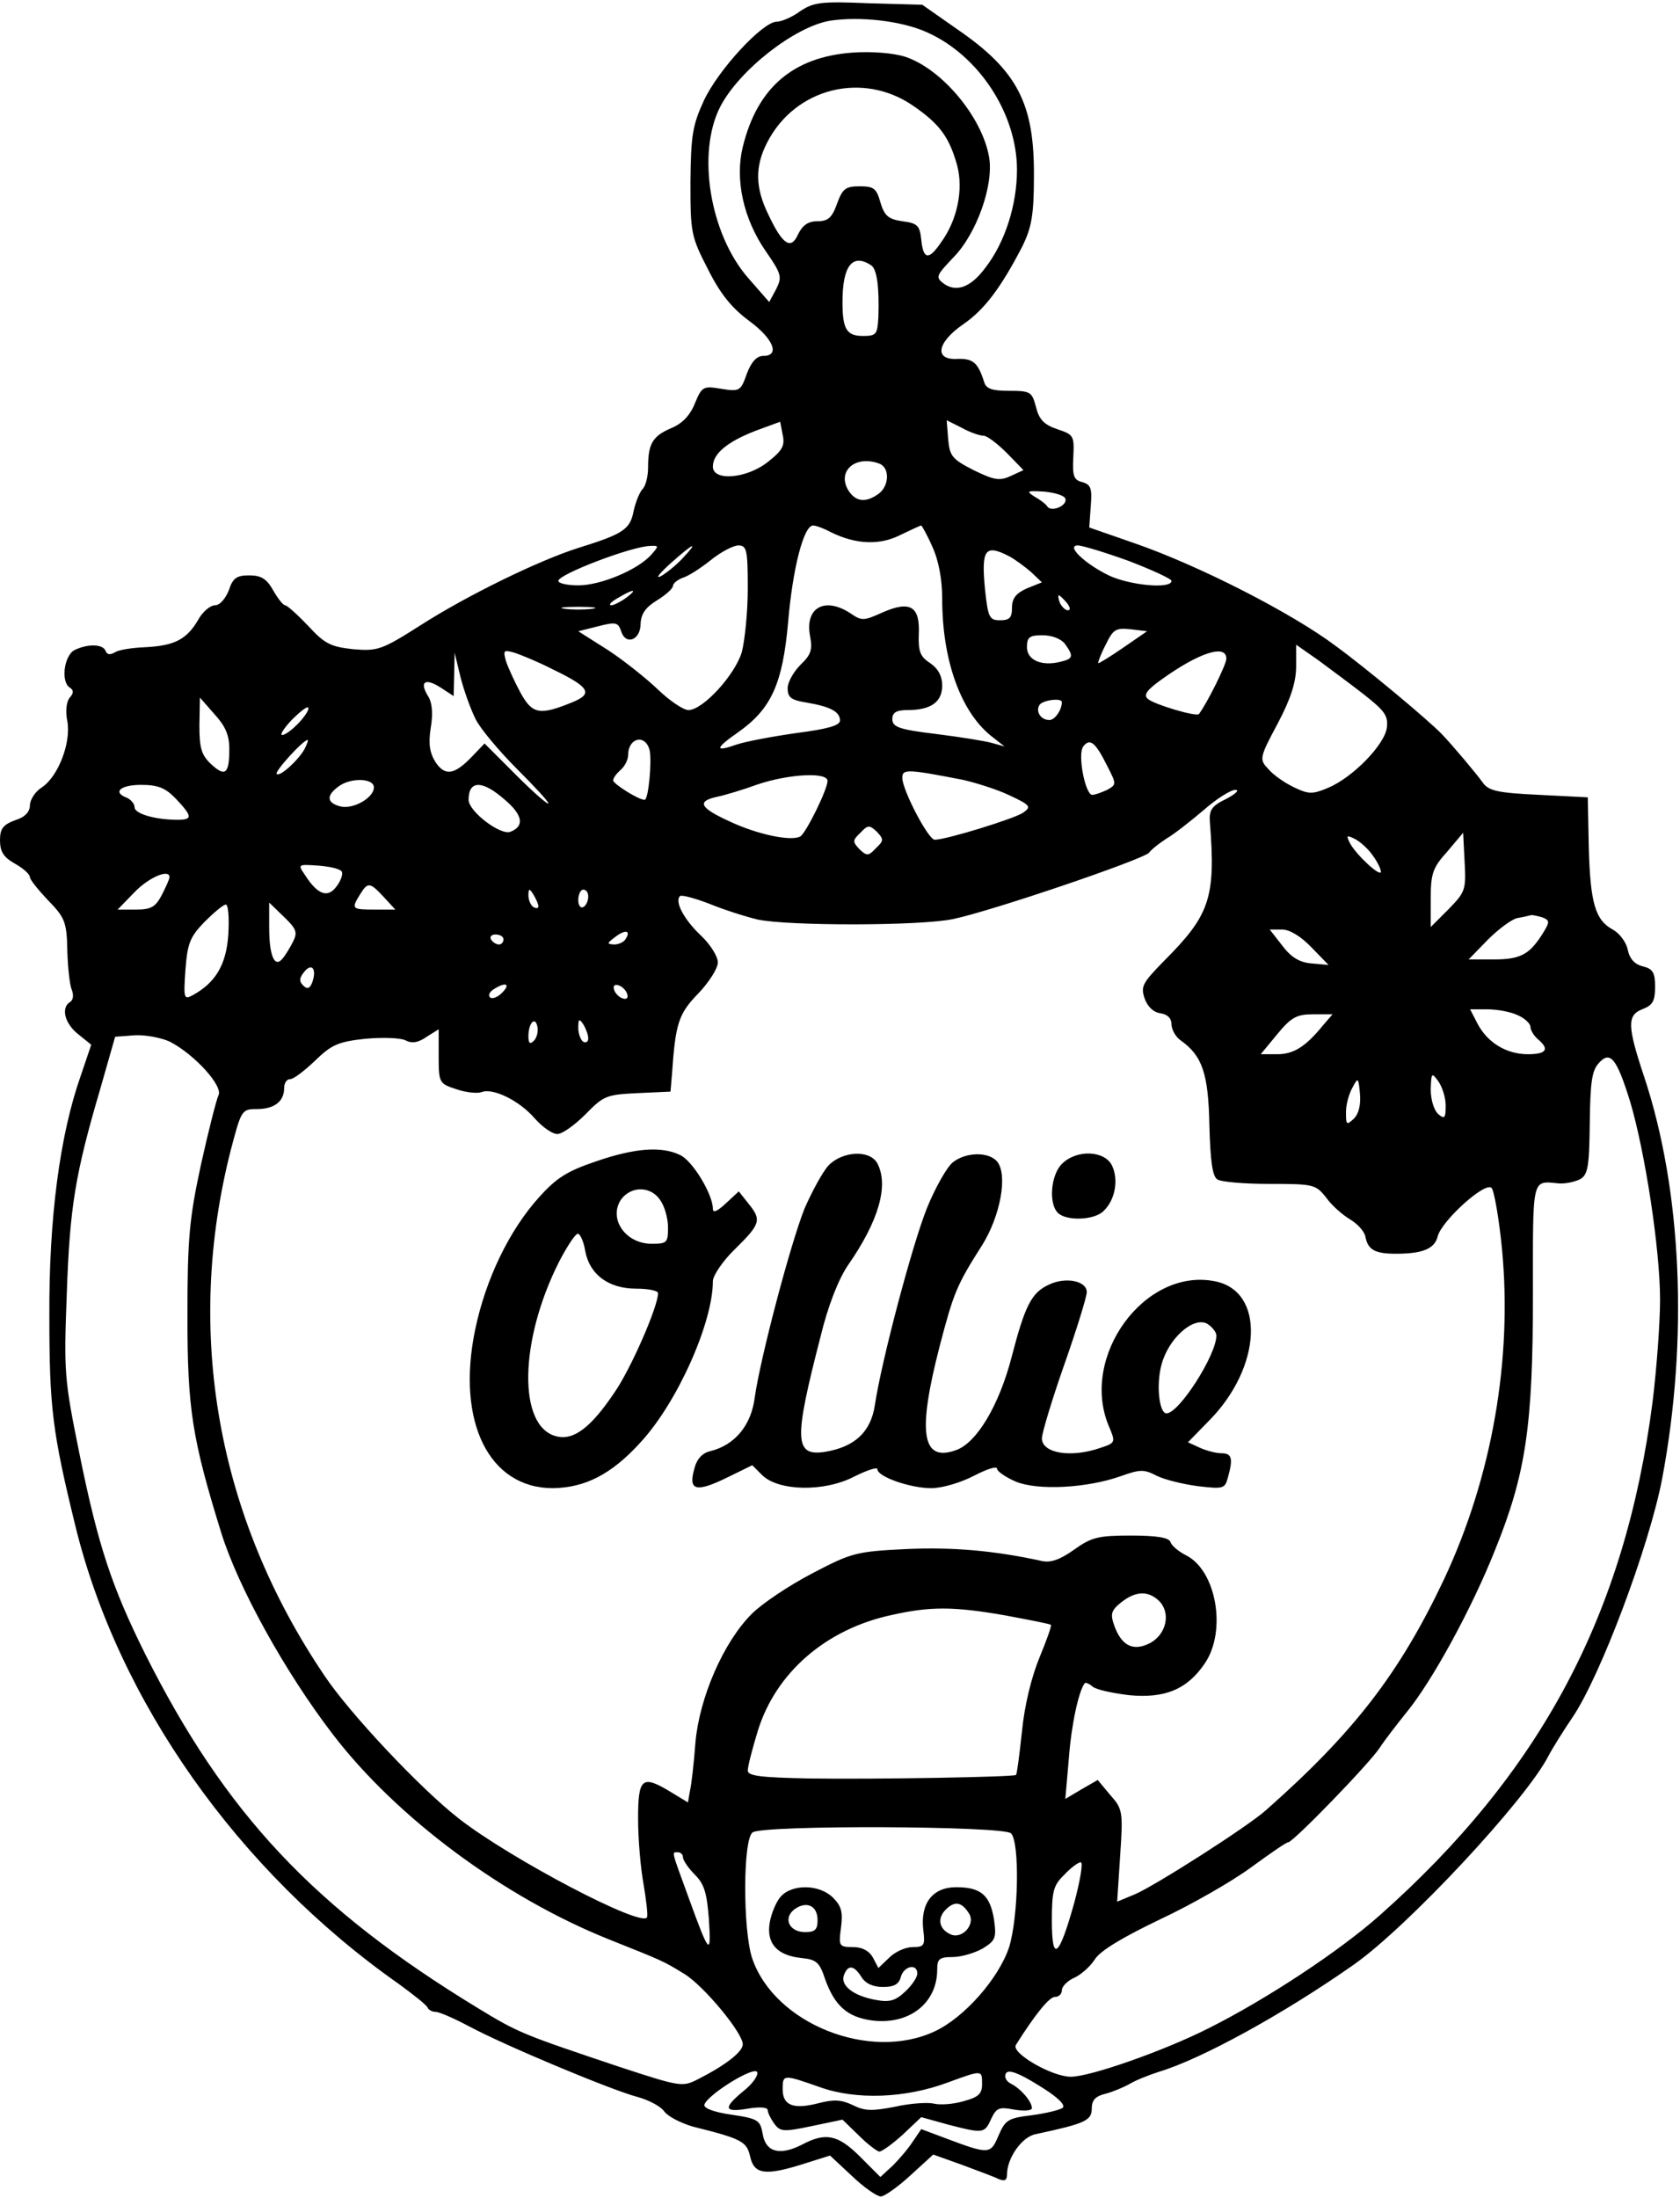
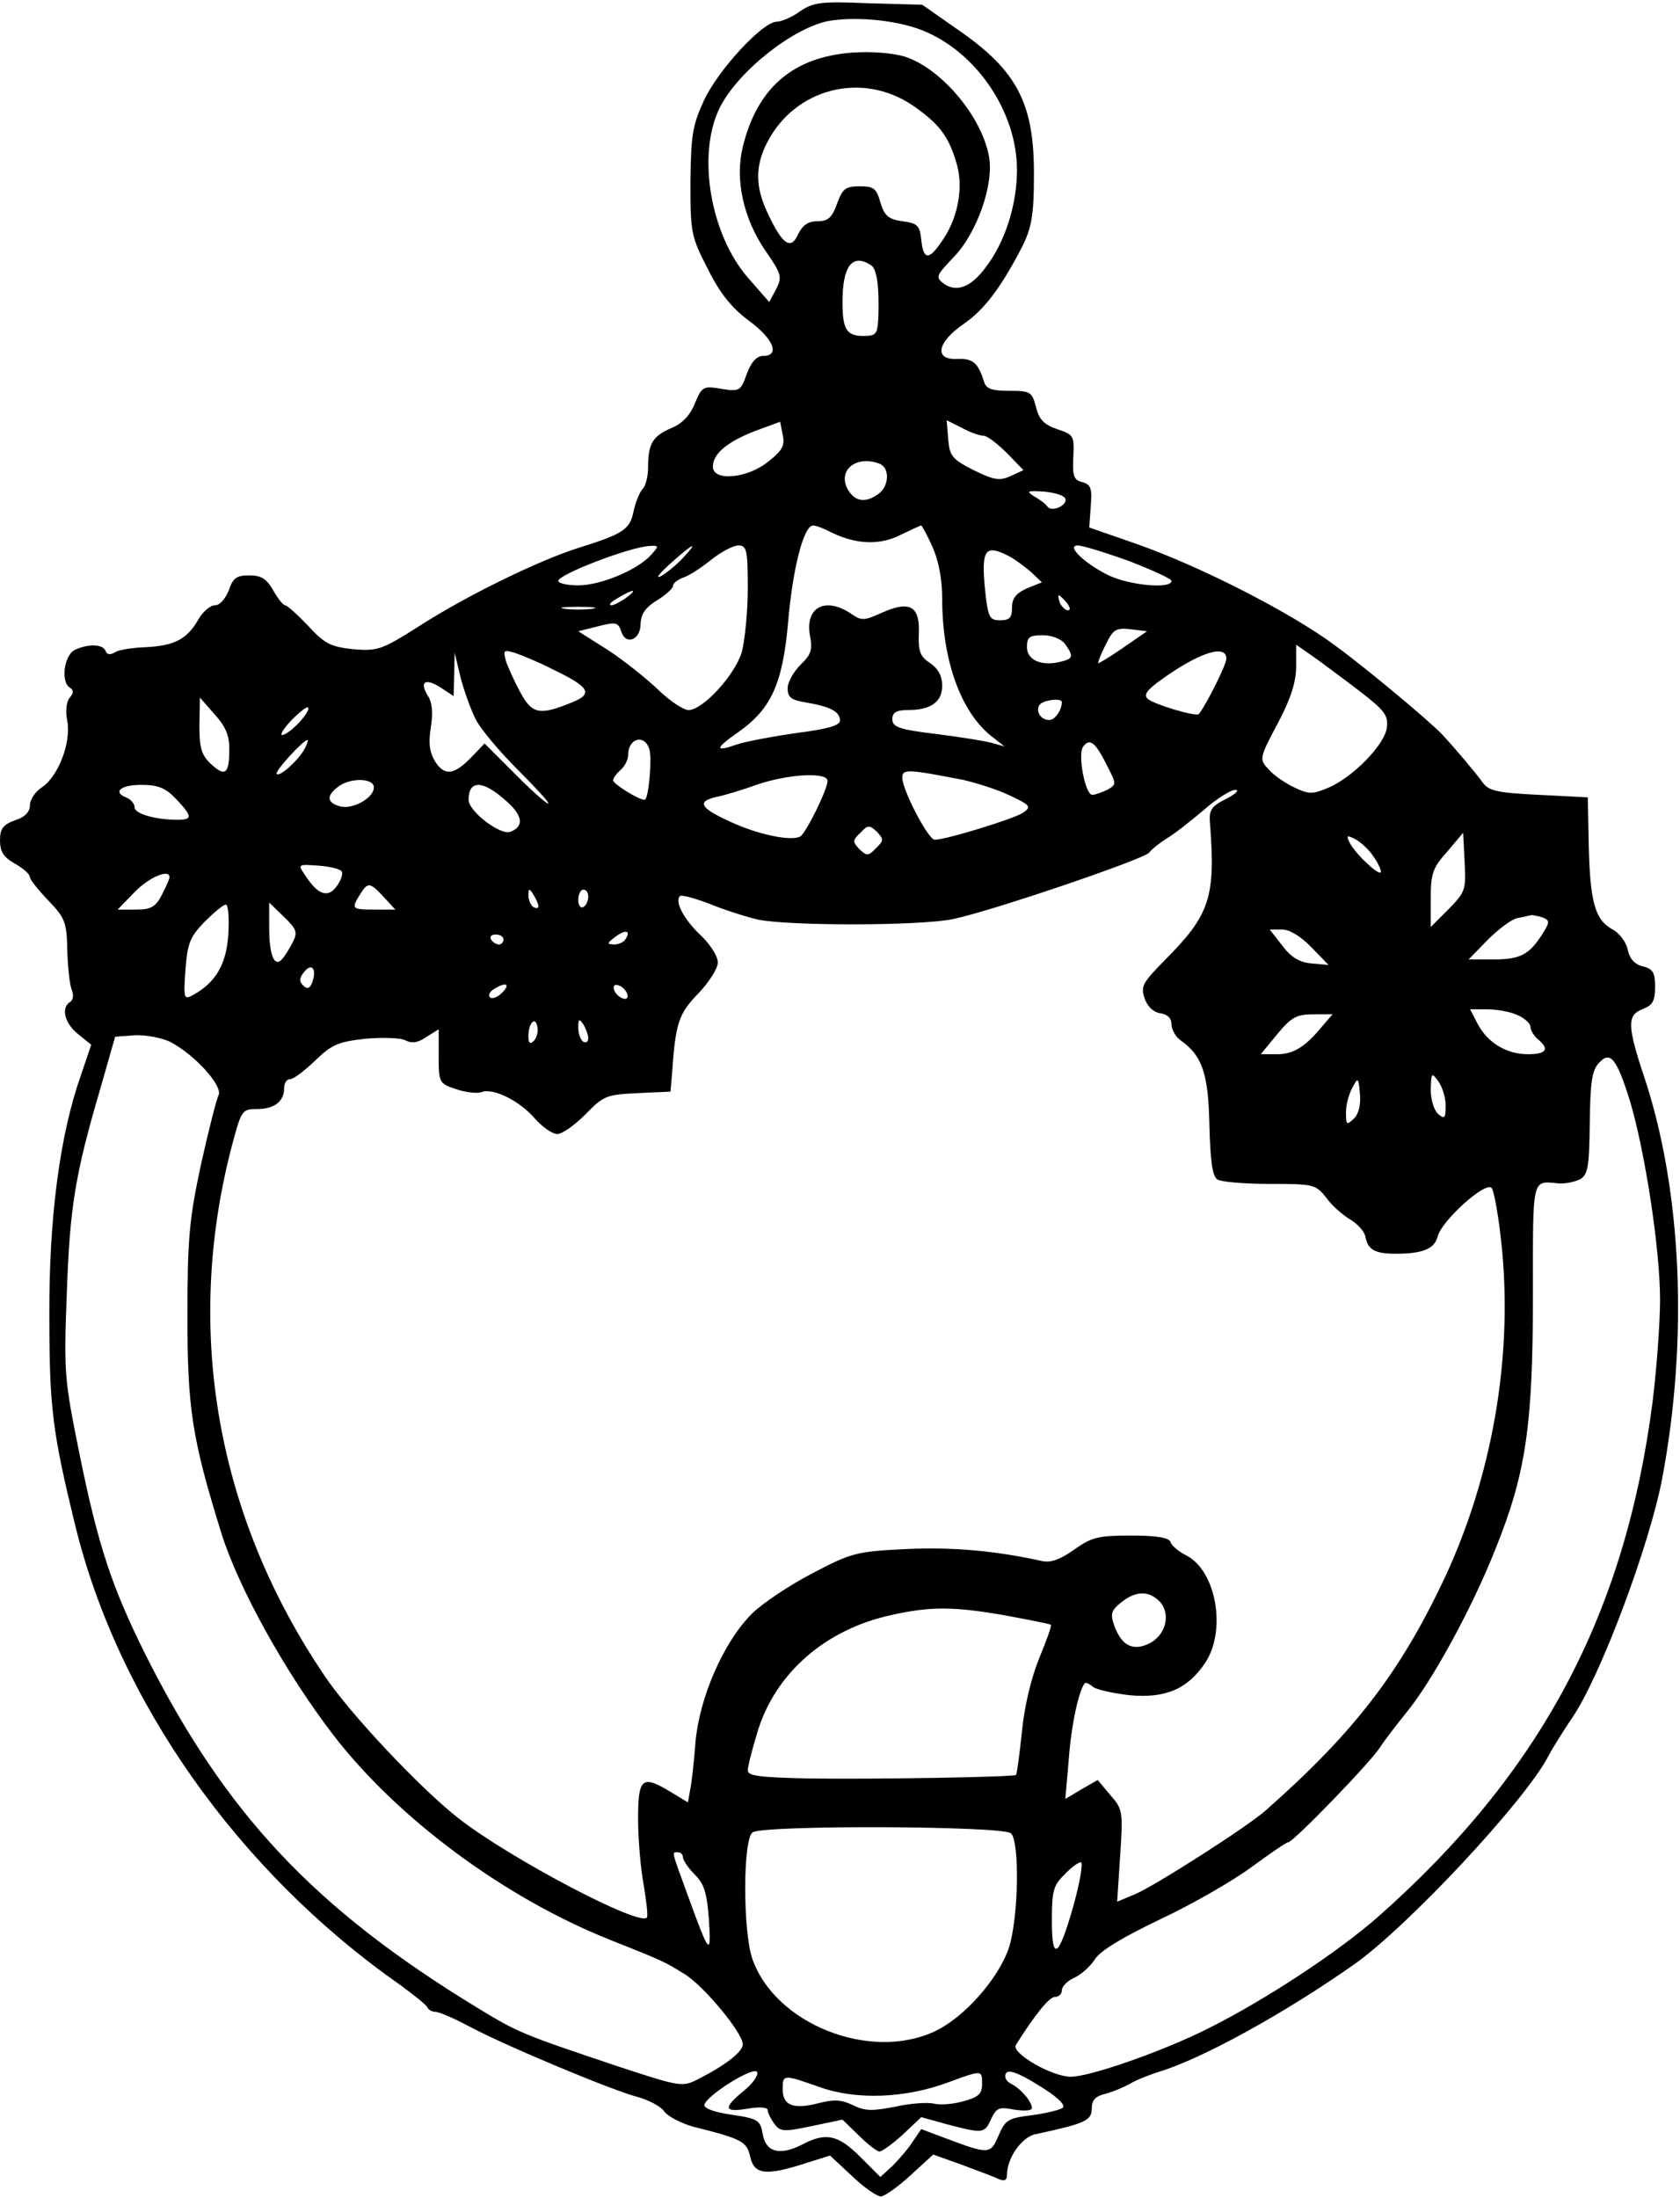
<svg xmlns="http://www.w3.org/2000/svg" version="1.0" width="3.503in" height="4.581in" viewBox="0 0 337 440" preserveAspectRatio="xMidYMid meet">
  <g transform="translate(0,440) scale(0.1,-0.1)" fill="#000000" stroke="none">
    <path d="M1605 4381 c-16 -12 -38 -21 -47 -21 -28 0 -117 -96 -146 -158 -23 -50 -26 -70 -27 -163 0 -102 1 -109 35 -175 25 -50 48 -78 83 -104 49 -36 62 -70 28 -70 -13 0 -24 -12 -33 -36 -12 -34 -14 -36 -51 -30 -36 6 -39 5 -53 -29 -10 -25 -26 -41 -48 -50 -37 -16 -46 -31 -46 -79 0 -18 -5 -37 -11 -43 -6 -6 -14 -26 -18 -44 -7 -37 -21 -46 -111 -74 -79 -25 -223 -95 -318 -156 -77 -49 -85 -51 -134 -47 -45 5 -57 11 -90 47 -21 22 -42 41 -46 41 -4 0 -15 14 -24 30 -13 23 -24 30 -48 30 -25 0 -33 -5 -41 -30 -7 -17 -18 -30 -28 -30 -9 0 -25 -13 -34 -30 -23 -39 -48 -51 -105 -54 -26 -1 -53 -5 -61 -10 -10 -6 -16 -5 -19 2 -5 15 -37 15 -63 2 -21 -12 -27 -64 -9 -75 8 -5 8 -11 0 -20 -7 -8 -9 -28 -5 -47 8 -43 -18 -111 -51 -133 -13 -8 -24 -25 -24 -36 0 -13 -10 -24 -30 -30 -24 -9 -30 -17 -30 -40 0 -23 7 -34 30 -47 16 -9 30 -21 30 -27 0 -5 17 -26 37 -47 33 -34 37 -43 38 -100 1 -35 5 -70 9 -79 4 -10 3 -20 -3 -24 -19 -11 -12 -43 16 -65 l26 -21 -21 -62 c-42 -119 -64 -286 -63 -482 0 -183 6 -232 52 -420 86 -352 327 -693 649 -919 30 -22 57 -43 58 -48 2 -4 9 -8 16 -8 7 0 37 -13 67 -29 73 -39 284 -127 336 -141 23 -6 48 -19 55 -29 8 -11 34 -24 58 -31 100 -25 108 -30 115 -61 8 -35 31 -38 109 -13 l51 16 44 -41 c24 -23 50 -41 58 -41 7 0 34 19 59 42 l46 42 56 -20 c32 -12 65 -24 75 -29 12 -5 17 -3 17 9 0 33 30 76 58 81 98 21 112 27 112 51 0 17 7 25 28 30 15 4 36 13 47 19 11 7 38 18 60 25 86 26 250 116 391 215 108 76 345 330 390 418 9 17 31 52 48 77 56 82 154 343 180 478 53 280 40 579 -36 807 -34 102 -34 123 -4 135 21 8 26 16 26 45 0 28 -4 36 -24 41 -17 4 -27 15 -31 34 -3 15 -17 33 -30 40 -35 19 -45 53 -48 165 l-2 100 -98 5 c-84 4 -101 8 -113 25 -12 17 -60 74 -82 97 -26 27 -149 130 -212 176 -89 67 -276 162 -403 206 l-92 32 3 43 c3 36 0 43 -17 48 -17 4 -20 12 -18 50 2 43 1 45 -32 56 -27 9 -37 20 -43 45 -8 30 -11 32 -54 32 -34 0 -46 4 -50 18 -12 38 -22 47 -53 46 -48 -3 -42 33 12 70 42 29 75 73 118 156 18 37 23 62 23 140 1 146 -33 212 -154 295 l-70 49 -108 3 c-95 4 -110 2 -137 -16z m254 -42 c104 -46 181 -163 181 -276 0 -70 -24 -146 -64 -197 -29 -39 -58 -49 -83 -31 -17 13 -15 16 20 53 46 47 81 145 71 201 -14 80 -95 177 -169 201 -23 7 -65 11 -106 8 -118 -9 -190 -70 -219 -189 -16 -65 1 -144 46 -209 32 -46 33 -52 21 -76 l-14 -26 -42 48 c-77 88 -104 251 -56 344 38 73 149 160 220 172 60 9 143 0 194 -23z m-28 -147 c54 -37 73 -63 89 -120 13 -49 0 -110 -32 -154 -25 -37 -36 -35 -40 5 -3 28 -7 33 -38 37 -28 4 -36 11 -44 38 -8 28 -13 32 -42 32 -28 0 -34 -5 -45 -35 -10 -28 -18 -35 -39 -35 -19 0 -30 -8 -39 -26 -14 -32 -31 -22 -60 40 -26 53 -27 96 -2 144 56 109 191 143 292 74z m-84 -320 c12 -7 17 -43 15 -104 -2 -35 -4 -38 -31 -38 -33 0 -41 14 -41 68 0 73 20 98 57 74z m-206 -394 c-42 -34 -111 -40 -111 -10 0 26 29 50 86 72 l49 18 5 -26 c5 -22 -1 -32 -29 -54z m432 52 c7 0 28 -16 47 -35 l33 -34 -26 -12 c-22 -10 -33 -8 -74 12 -43 22 -48 28 -51 62 l-3 38 30 -15 c16 -9 36 -16 44 -16z m-209 -56 c21 -8 20 -44 -1 -60 -26 -19 -46 -17 -61 6 -24 39 14 72 62 54z m373 -70 c5 -14 -28 -28 -36 -16 -3 5 -15 14 -26 20 -17 11 -15 12 19 10 22 -2 41 -8 43 -14z m-469 -68 c49 -24 97 -26 138 -5 21 10 40 19 42 19 1 0 12 -19 22 -42 13 -28 20 -66 20 -105 0 -123 37 -225 97 -274 l28 -22 -25 7 c-14 4 -64 12 -112 18 -75 9 -88 14 -88 30 0 13 8 18 31 18 46 0 69 16 69 49 0 19 -8 34 -24 45 -20 13 -24 23 -23 57 3 57 -17 69 -72 45 -38 -17 -42 -18 -65 -2 -52 34 -92 11 -81 -46 5 -27 2 -37 -19 -57 -14 -14 -26 -35 -26 -47 0 -19 7 -24 38 -29 47 -8 67 -18 67 -36 0 -10 -25 -17 -87 -25 -49 -7 -102 -17 -120 -23 -45 -16 -44 -8 2 24 67 47 90 97 101 222 9 106 31 193 50 193 6 0 22 -6 37 -14z m-362 -45 c-27 -30 -101 -61 -146 -61 -22 0 -40 4 -40 9 0 13 146 69 184 70 18 1 18 0 2 -18z m63 -7 c-13 -14 -33 -30 -44 -36 -11 -5 -2 6 20 26 47 42 58 46 24 10z m131 -60 c0 -48 -6 -105 -12 -128 -14 -46 -78 -116 -107 -116 -10 0 -37 18 -61 41 -23 22 -68 58 -100 79 l-60 38 40 10 c35 9 40 8 46 -10 9 -29 39 -18 39 15 1 20 10 33 33 47 18 11 32 24 32 29 0 5 9 12 19 16 11 3 36 19 56 35 21 17 46 30 56 30 17 0 19 -9 19 -86z m764 55 c47 -18 86 -36 86 -40 0 -17 -84 -9 -126 11 -49 24 -86 60 -62 60 9 0 55 -14 102 -31z m-241 10 c12 -6 32 -21 45 -32 l22 -21 -30 -12 c-22 -10 -30 -20 -30 -39 0 -20 -5 -25 -24 -25 -21 0 -24 5 -30 61 -8 81 0 92 47 68z m-767 -84 c-11 -8 -25 -15 -30 -15 -6 1 0 7 14 15 32 19 40 18 16 0z m884 -10 c7 -9 8 -15 2 -15 -5 0 -12 7 -16 15 -3 8 -4 15 -2 15 2 0 9 -7 16 -15z m-952 -12 c-16 -2 -40 -2 -55 0 -16 2 -3 4 27 4 30 0 43 -2 28 -4z m1065 -78 c-26 -18 -49 -32 -50 -31 -1 1 5 18 15 37 15 31 20 34 50 31 l33 -4 -48 -33z m-117 8 c18 -25 17 -30 -8 -36 -38 -10 -68 3 -68 29 0 20 5 24 31 24 19 0 37 -7 45 -17z m599 -101 c42 -33 50 -43 47 -67 -4 -34 -68 -100 -118 -121 -31 -13 -39 -13 -68 1 -19 9 -42 25 -52 37 -18 19 -18 22 19 91 27 51 37 84 37 115 l0 43 43 -30 c23 -17 65 -48 92 -69z m-1627 50 c75 -36 82 -49 41 -66 -66 -27 -81 -25 -105 19 -12 22 -25 51 -29 63 -6 22 -5 23 17 17 12 -4 47 -18 76 -33z m1352 21 c0 -12 -39 -90 -55 -111 -5 -6 -89 19 -102 30 -10 8 -3 18 28 40 74 53 129 71 129 41z m-1505 -123 c10 -19 47 -63 81 -97 35 -35 64 -66 64 -70 0 -4 -29 21 -64 56 l-64 64 -24 -25 c-36 -38 -55 -41 -74 -13 -12 19 -15 37 -10 69 5 29 3 52 -6 65 -17 28 -5 36 26 16 l26 -17 1 43 1 44 12 -50 c7 -27 21 -66 31 -85z m-495 -58 c0 -50 -8 -57 -37 -30 -19 18 -23 32 -23 77 l1 56 29 -33 c22 -24 30 -42 30 -70z m1670 94 c0 -16 -14 -36 -25 -36 -17 0 -28 17 -20 30 6 10 45 15 45 6z m-1530 -41 c-13 -14 -28 -25 -34 -25 -5 0 3 13 19 30 16 16 31 28 33 25 3 -3 -5 -16 -18 -30z m11 -53 c-12 -22 -50 -57 -56 -50 -5 4 53 68 62 68 2 0 -1 -8 -6 -18z m692 -2 c5 -21 -2 -100 -10 -100 -12 0 -63 32 -63 39 0 5 7 14 15 21 8 7 15 20 15 30 0 34 34 43 43 10z m917 -30 c20 -39 20 -39 1 -50 -11 -5 -24 -10 -30 -10 -14 0 -30 82 -18 97 13 17 24 9 47 -37z m-288 -30 c26 -6 68 -19 93 -31 43 -20 44 -23 27 -35 -18 -12 -154 -54 -177 -54 -13 0 -65 100 -65 124 0 18 9 18 122 -4z m-272 -2 c0 -17 -42 -102 -54 -111 -17 -11 -86 3 -143 30 -59 27 -66 40 -25 49 15 3 52 14 82 25 63 21 140 25 140 7z m-910 -13 c0 -21 -42 -45 -68 -38 -26 7 -28 21 -4 39 24 19 72 18 72 -1z m-397 -23 c33 -35 34 -42 3 -42 -44 0 -86 12 -86 25 0 7 -7 15 -15 19 -30 11 -14 26 28 26 34 0 49 -6 70 -28z m661 -3 c35 -30 38 -52 10 -63 -20 -8 -84 41 -84 64 0 40 28 40 74 -1z m1446 3 c-29 -14 -35 -22 -33 -47 12 -152 0 -186 -93 -279 -42 -43 -46 -50 -38 -74 6 -17 18 -28 32 -30 14 -2 22 -10 22 -22 0 -10 8 -25 18 -32 44 -31 56 -67 58 -171 2 -71 6 -102 16 -108 7 -5 54 -9 105 -9 88 0 92 -1 113 -27 11 -16 33 -35 48 -44 15 -9 29 -24 31 -35 5 -26 19 -34 61 -34 54 0 78 10 84 35 8 31 95 110 108 97 5 -5 15 -61 21 -123 21 -221 -20 -456 -116 -661 -89 -188 -180 -307 -358 -464 -37 -33 -222 -151 -262 -168 l-36 -15 6 92 c6 89 5 94 -20 122 l-25 30 -33 -19 -32 -19 7 80 c5 69 20 137 32 152 2 2 9 -1 16 -7 7 -6 40 -13 73 -17 72 -7 117 12 152 64 44 65 23 185 -37 216 -16 8 -30 20 -32 27 -3 9 -28 13 -79 13 -65 0 -79 -3 -114 -28 -28 -20 -47 -27 -65 -23 -96 21 -179 28 -271 24 -101 -5 -110 -7 -190 -49 -46 -24 -100 -60 -121 -81 -57 -57 -105 -168 -113 -258 -3 -41 -8 -85 -11 -97 l-4 -23 -33 20 c-59 36 -67 30 -67 -53 0 -40 5 -99 11 -131 5 -31 9 -61 7 -66 -8 -23 -276 118 -378 198 -77 60 -219 211 -269 286 -216 319 -281 690 -188 1054 21 80 22 82 52 82 35 0 55 15 55 42 0 10 5 18 12 18 7 0 29 17 50 37 33 32 46 38 101 44 34 3 70 2 80 -3 13 -7 26 -5 43 7 l24 15 0 -54 c0 -53 1 -55 35 -66 20 -7 43 -9 51 -6 23 9 76 -17 107 -53 15 -17 35 -31 45 -31 10 0 35 18 57 40 36 37 42 39 104 42 l66 3 3 35 c7 102 13 121 53 162 21 22 39 50 39 62 0 12 -15 36 -34 54 -34 32 -53 68 -42 79 3 3 29 -4 58 -15 29 -12 73 -26 98 -32 61 -13 326 -13 392 1 77 16 380 119 393 133 5 7 22 20 36 29 14 8 47 34 73 56 26 23 55 41 64 41 9 0 1 -8 -18 -18z m-703 -99 c-15 -16 -18 -16 -33 -2 -14 15 -14 18 2 33 15 16 18 16 33 2 14 -15 14 -18 -2 -33z m997 -15 c9 -12 16 -27 16 -32 0 -12 -49 33 -62 57 -8 16 -7 17 11 8 11 -6 27 -21 35 -33z m152 -107 l-36 -36 0 57 c0 50 4 62 33 94 l32 38 3 -59 c3 -56 1 -60 -32 -94z m-2220 74 c2 -5 -3 -19 -12 -30 -17 -22 -37 -15 -62 24 -15 22 -15 22 28 19 24 -2 45 -7 46 -13z m-346 -10 c0 -4 -7 -19 -15 -35 -13 -25 -22 -30 -52 -30 l-37 0 34 35 c29 30 70 47 70 30z m430 -40 l23 -25 -41 0 c-46 0 -48 1 -30 30 16 26 20 25 48 -5z m310 -18 c0 -5 -4 -5 -10 -2 -5 3 -10 14 -10 23 0 15 2 15 10 2 5 -8 10 -19 10 -23z m100 19 c0 -8 -4 -18 -10 -21 -5 -3 -10 3 -10 14 0 12 5 21 10 21 6 0 10 -6 10 -14z m-722 -76 c-4 -61 -26 -97 -72 -122 -17 -9 -18 -6 -14 51 4 53 9 66 38 96 19 19 38 35 43 35 5 0 7 -27 5 -60z m130 -14 c-6 -12 -15 -27 -21 -34 -16 -20 -27 5 -27 62 l0 50 30 -29 c25 -24 27 -31 18 -49z m2507 48 c14 -6 14 -9 -1 -33 -26 -41 -44 -51 -98 -51 l-50 0 39 40 c21 21 48 41 59 43 12 2 24 5 28 6 3 0 14 -2 23 -5z m-1840 -43 c-3 -6 -14 -11 -23 -11 -15 1 -15 2 2 15 21 16 32 13 21 -4z m1376 -17 l34 -35 -34 3 c-24 2 -41 12 -59 36 l-25 32 25 0 c15 0 38 -14 59 -36z m-1621 16 c0 -5 -4 -10 -9 -10 -6 0 -13 5 -16 10 -3 6 1 10 9 10 9 0 16 -4 16 -10z m-384 -87 c-5 -12 -10 -13 -18 -5 -8 8 -8 15 3 28 15 18 25 4 15 -23z m381 -20 c-9 -9 -20 -13 -24 -9 -4 4 -1 11 7 16 25 16 35 11 17 -7z m251 -2 c3 -8 -1 -12 -9 -9 -7 2 -15 10 -17 17 -3 8 1 12 9 9 7 -2 15 -10 17 -17z m1787 -43 c14 -6 25 -17 25 -23 0 -7 7 -18 15 -25 24 -20 17 -30 -20 -30 -43 0 -81 23 -101 61 l-15 29 35 0 c19 0 47 -5 61 -12z m-391 -20 c-35 -43 -59 -58 -92 -58 l-33 0 33 40 c28 34 39 40 72 40 l39 0 -19 -22z m-1583 -31 c-8 -8 -11 -5 -11 9 0 27 14 41 18 19 2 -9 -1 -22 -7 -28z m109 5 c0 -7 -4 -10 -10 -7 -5 3 -10 16 -10 28 0 18 2 19 10 7 5 -8 10 -21 10 -28z m-839 -7 c50 -26 108 -90 97 -108 -4 -9 -20 -71 -35 -139 -23 -107 -27 -146 -27 -303 0 -185 9 -245 68 -435 34 -109 128 -279 224 -404 129 -168 343 -326 552 -410 110 -44 109 -43 153 -70 39 -24 117 -118 117 -141 0 -15 -35 -42 -88 -69 -33 -17 -35 -17 -160 24 -194 65 -202 68 -284 118 -327 199 -506 389 -667 710 -66 133 -94 215 -132 403 -30 148 -31 161 -25 319 6 174 17 240 67 410 l30 105 40 3 c21 1 53 -5 70 -13z m2929 -120 c30 -101 60 -296 60 -397 0 -48 -7 -140 -15 -205 -55 -426 -224 -743 -548 -1030 -80 -71 -227 -168 -343 -226 -89 -45 -237 -97 -276 -97 -38 0 -121 48 -110 64 39 62 67 96 78 96 8 0 14 6 14 13 0 8 11 19 24 25 14 6 33 23 42 37 11 18 57 45 132 81 62 29 144 76 182 104 37 27 70 50 74 50 10 0 165 160 184 190 9 14 33 45 53 70 52 63 132 210 178 326 62 153 76 249 76 512 0 239 -3 228 52 223 13 -1 31 3 42 8 16 9 19 23 20 112 1 81 4 106 18 121 23 26 36 10 63 -77z m-370 -8 c0 -25 -2 -28 -15 -17 -8 7 -15 28 -15 49 1 34 2 35 15 17 8 -11 15 -33 15 -49z m-184 -26 c-15 -14 -16 -13 -16 13 0 15 6 37 13 49 11 21 12 21 15 -12 2 -21 -2 -40 -12 -50z m-391 -967 c24 -24 15 -66 -17 -84 -34 -18 -58 -7 -73 35 -8 23 -6 30 14 46 29 23 54 24 76 3z m-309 -29 c48 -9 90 -17 92 -19 2 -2 -9 -32 -23 -66 -16 -39 -30 -96 -35 -148 -5 -46 -10 -86 -12 -87 -5 -4 -280 -9 -415 -7 -98 2 -123 5 -123 16 0 8 9 43 20 79 36 117 137 205 270 233 76 17 123 17 226 -1z m12 -437 c18 -18 15 -169 -4 -229 -21 -62 -89 -140 -149 -168 -130 -61 -321 15 -366 146 -19 56 -19 241 1 253 23 15 503 13 518 -2z m-658 -48 c0 -6 11 -22 24 -35 19 -19 24 -37 28 -89 5 -76 1 -72 -41 44 -35 96 -34 90 -21 90 6 0 10 -5 10 -10z m785 -91 c-31 -111 -45 -121 -45 -36 0 59 3 71 25 92 13 14 28 25 33 25 5 0 -1 -36 -13 -81z m-664 -378 c-41 -34 -39 -43 9 -35 23 4 40 3 40 -3 0 -5 6 -17 13 -27 12 -16 18 -17 75 -5 l62 13 33 -32 c18 -18 37 -32 41 -32 5 0 26 15 47 34 l37 35 54 -15 c70 -18 73 -18 86 11 11 23 16 25 47 19 19 -3 35 -2 35 3 0 13 -22 39 -42 49 -10 5 -14 14 -10 21 5 8 25 1 65 -24 35 -21 55 -39 49 -45 -4 -4 -32 -11 -61 -15 -49 -6 -54 -9 -68 -41 -16 -38 -19 -38 -107 -5 l-48 18 -17 -25 c-9 -14 -27 -35 -40 -48 l-25 -23 -41 41 c-44 44 -69 49 -116 24 -45 -23 -73 -15 -79 21 -5 28 -9 31 -63 39 -35 5 -56 13 -54 20 6 20 101 79 106 65 2 -7 -10 -24 -28 -38z m479 14 c0 -19 -7 -26 -37 -34 -20 -6 -47 -8 -59 -5 -12 3 -47 1 -78 -6 -46 -9 -61 -9 -85 3 -23 11 -38 12 -69 4 -50 -13 -72 -5 -72 28 0 30 1 30 75 4 73 -26 171 -22 255 9 71 26 70 26 70 -3z" />
-     <path d="M1195 2075 c-56 -19 -78 -32 -113 -71 -60 -66 -108 -165 -129 -267 -38 -184 28 -317 156 -317 65 1 118 28 176 92 74 80 145 240 145 323 0 11 20 41 45 65 51 50 53 58 26 91 l-19 24 -26 -24 c-17 -16 -26 -20 -26 -11 0 29 -41 97 -66 108 -37 18 -91 14 -169 -13z m129 -77 c9 -12 16 -37 16 -55 0 -31 -2 -33 -33 -33 -53 0 -87 51 -61 89 20 27 59 27 78 -1z m-150 -103 c9 -47 47 -75 102 -75 24 0 44 -4 44 -9 0 -27 -55 -153 -88 -200 -47 -70 -82 -96 -116 -87 -77 19 -75 190 5 349 16 31 33 57 38 57 5 0 12 -16 15 -35z" />
-     <path d="M1662 2067 c-12 -13 -33 -52 -48 -86 -29 -73 -89 -301 -100 -379 -7 -56 -40 -96 -90 -108 -16 -4 -27 -16 -32 -38 -11 -41 5 -45 68 -14 l49 24 20 -20 c33 -32 124 -34 184 -3 26 13 47 20 47 15 0 -15 66 -38 108 -38 22 0 59 11 86 25 25 13 46 20 46 14 0 -5 17 -17 38 -26 44 -18 142 -13 210 11 39 14 47 14 72 1 16 -8 53 -17 83 -21 51 -6 54 -5 60 17 11 39 8 49 -13 49 -10 0 -30 5 -43 11 l-24 11 41 42 c108 108 115 262 12 281 -140 27 -270 -151 -212 -290 14 -33 14 -34 -16 -44 -60 -21 -118 -11 -118 19 0 10 20 77 45 148 25 71 45 136 45 145 0 23 -43 31 -76 15 -35 -16 -48 -42 -75 -146 -25 -96 -70 -172 -112 -186 -68 -24 -77 35 -32 209 28 107 34 122 85 202 37 59 52 142 30 168 -17 20 -63 19 -89 -2 -12 -10 -35 -51 -51 -90 -30 -74 -92 -309 -105 -396 -8 -54 -40 -84 -99 -94 -63 -10 -64 22 -10 231 15 62 36 115 55 143 62 89 82 160 59 204 -15 28 -70 25 -98 -4z m778 -341 c0 -39 -75 -156 -100 -156 -15 0 -21 58 -10 98 14 52 63 96 91 82 10 -6 19 -17 19 -24z" />
-     <path d="M2130 2070 c-22 -22 -27 -79 -8 -98 17 -17 74 -15 92 4 23 22 30 62 17 90 -14 31 -71 34 -101 4z" />
-     <path d="M1566 601 c-9 -10 -19 -34 -22 -52 -7 -42 15 -66 64 -71 29 -3 36 -8 47 -42 19 -53 44 -76 93 -83 75 -10 132 34 132 102 0 21 4 25 31 25 17 0 44 8 60 17 26 16 28 21 23 58 -8 49 -26 65 -76 65 -47 0 -72 -32 -66 -85 4 -32 2 -35 -21 -35 -14 0 -35 -9 -47 -21 l-22 -21 -11 21 c-8 14 -22 21 -40 21 -28 0 -29 2 -24 39 4 31 1 43 -16 60 -27 27 -82 28 -105 2z m74 -47 c0 -19 -5 -24 -25 -24 -32 0 -45 28 -21 46 24 17 46 7 46 -22z m304 13 c13 -21 -13 -51 -36 -42 -24 10 -29 32 -11 50 18 18 32 16 47 -8z m-216 -127 c8 -13 23 -20 43 -20 22 0 32 5 36 20 6 22 33 28 33 7 0 -8 -11 -24 -24 -36 -20 -19 -32 -22 -59 -17 -45 8 -72 29 -64 50 8 21 20 20 35 -4z" />
  </g>
</svg>